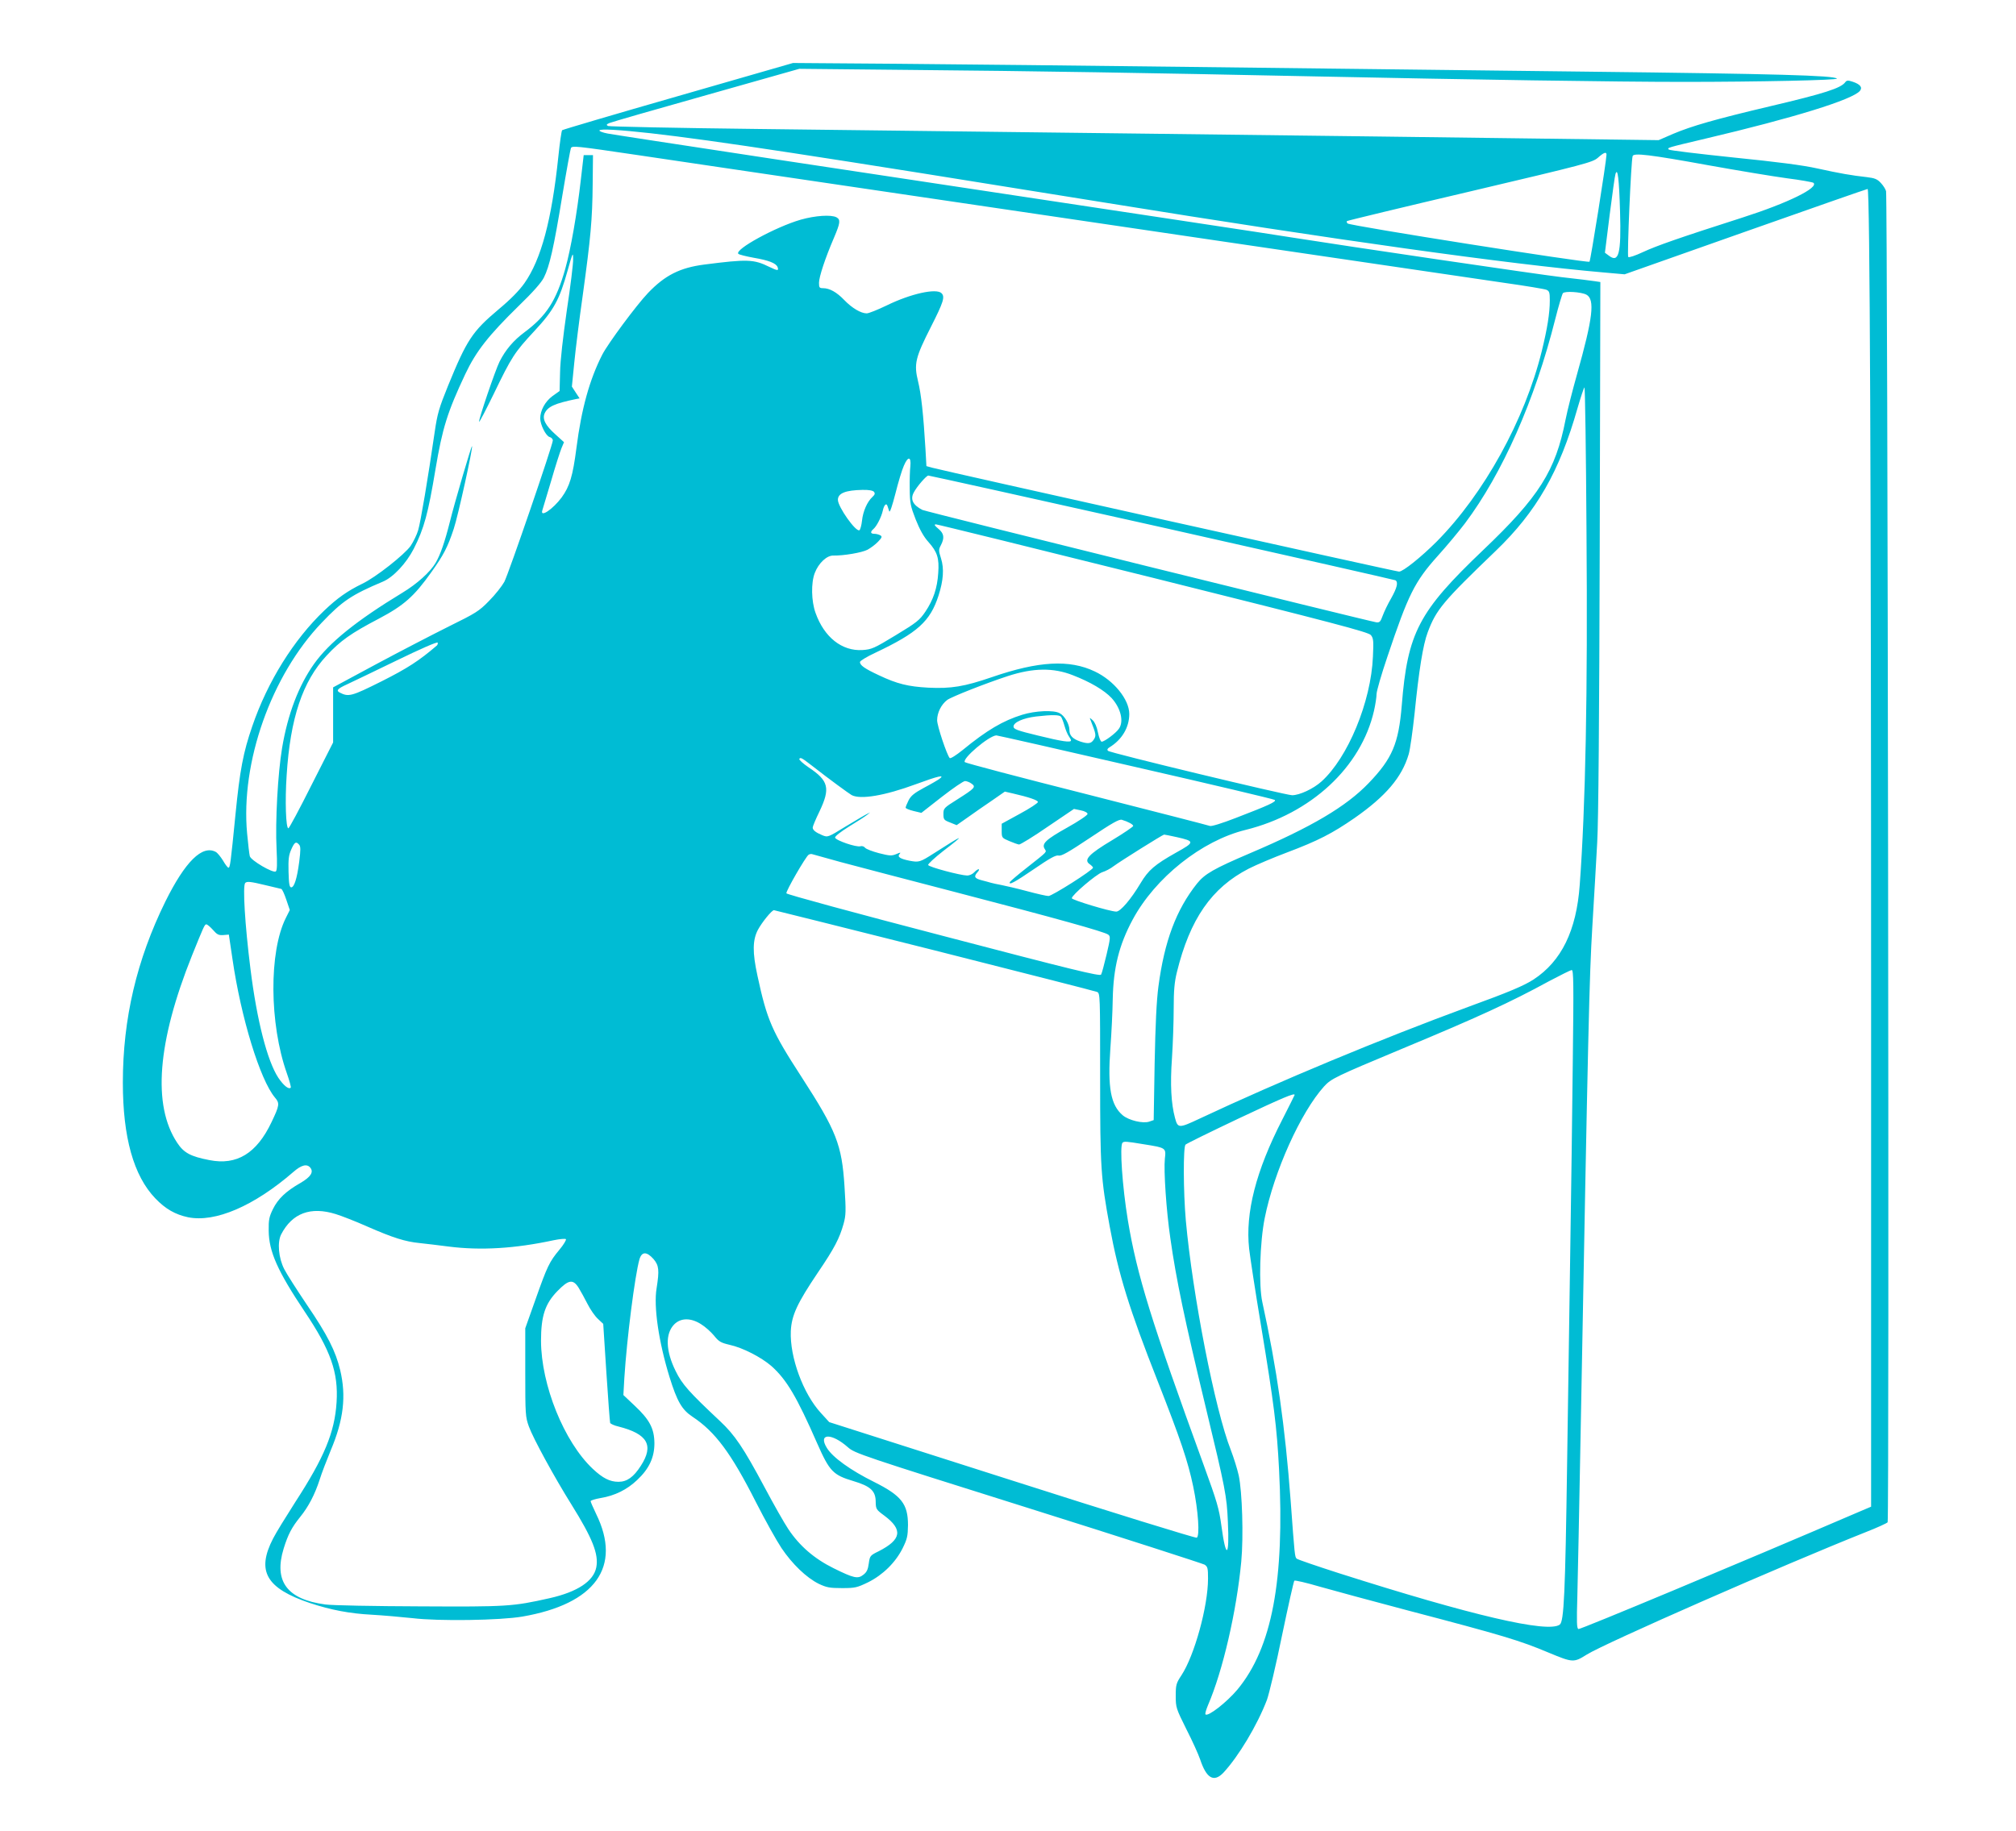
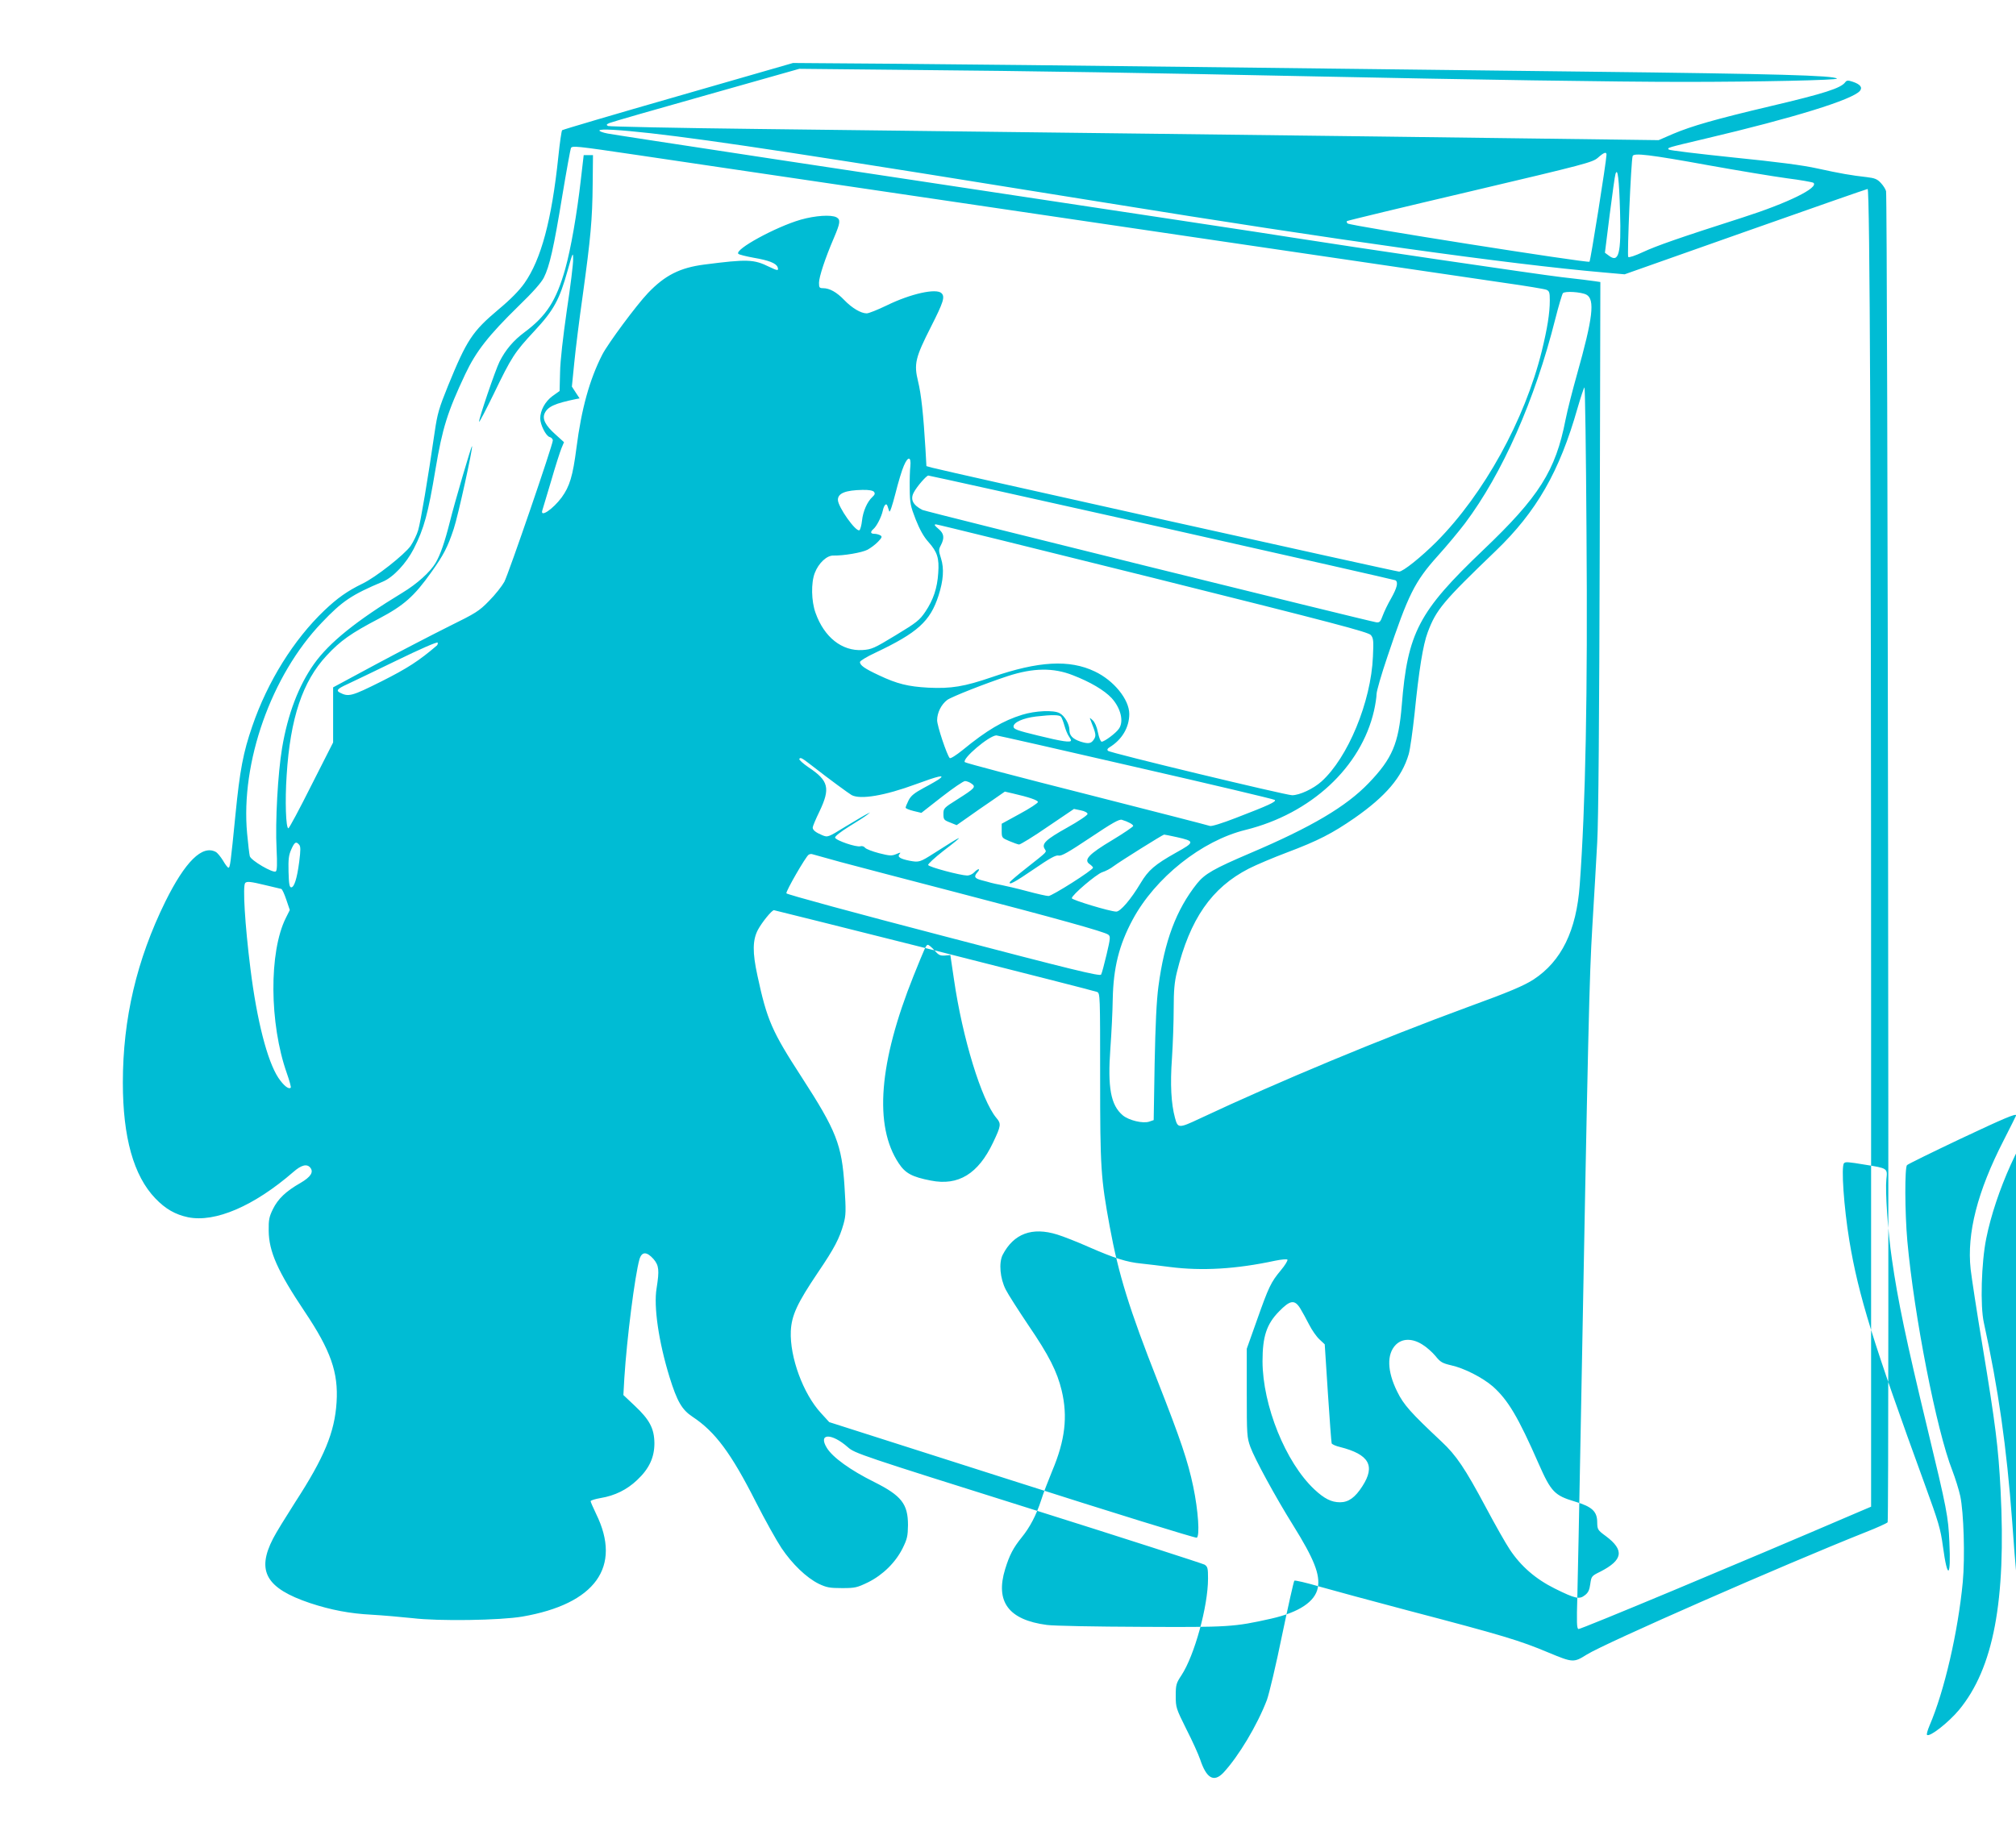
<svg xmlns="http://www.w3.org/2000/svg" version="1.0" width="1280pt" height="1163pt" viewBox="0 0 1280 1163" preserveAspectRatio="xMidYMid meet">
  <g transform="translate(0,1163) scale(0.1,-0.1)" fill="#00bcd4" stroke="none">
-     <path d="M4306 11020 c-401 -115 -733 -213 -737 -217 -4 -5 -15 -80 -24 -168 -42 -402 -109 -652 -215 -803 -34 -48 -88 -103 -166 -168 -165 -139 -200 -192 -319 -483 -58 -143 -68 -178 -85 -294 -43 -297 -90 -575 -105 -624 -8 -28 -30 -73 -48 -100 -39 -55 -222 -200 -307 -240 -94 -46 -157 -90 -241 -170 -194 -185 -360 -451 -457 -734 -58 -168 -79 -279 -107 -562 -31 -313 -34 -337 -45 -337 -4 0 -20 20 -34 45 -15 24 -35 49 -46 55 -86 46 -194 -61 -320 -315 -182 -370 -270 -744 -270 -1150 0 -347 68 -591 206 -735 64 -67 127 -103 208 -120 172 -35 419 71 669 288 50 44 86 53 107 27 23 -28 3 -59 -62 -97 -93 -53 -143 -101 -175 -166 -24 -49 -28 -68 -27 -137 1 -133 57 -258 229 -515 165 -246 214 -386 202 -575 -12 -191 -78 -350 -263 -635 -58 -91 -122 -194 -140 -230 -107 -207 -45 -316 234 -410 133 -44 254 -67 392 -74 69 -4 186 -14 260 -22 167 -20 555 -14 696 10 464 80 634 316 469 652 -19 40 -35 76 -35 81 0 5 29 14 64 20 90 15 167 53 231 114 77 72 110 144 110 234 -1 93 -30 149 -125 238 l-72 68 6 107 c16 254 67 652 96 755 15 50 46 50 89 2 35 -41 38 -71 20 -185 -20 -116 13 -341 82 -565 48 -154 78 -207 146 -252 144 -95 245 -231 403 -543 57 -112 130 -243 162 -291 68 -101 158 -188 237 -227 49 -23 68 -27 147 -27 84 0 95 3 166 37 94 47 174 126 219 216 29 59 33 77 34 147 0 134 -41 187 -215 274 -151 75 -263 156 -300 216 -58 94 29 97 134 4 43 -38 84 -52 1143 -385 604 -190 1108 -353 1121 -360 20 -13 22 -23 22 -89 0 -175 -86 -488 -169 -614 -33 -50 -36 -60 -36 -130 0 -74 2 -80 67 -211 38 -74 77 -161 88 -193 40 -121 87 -147 147 -85 96 103 215 301 277 463 14 39 58 223 96 410 39 187 74 343 78 347 4 4 77 -13 162 -38 85 -24 335 -92 555 -150 610 -160 715 -192 898 -269 154 -64 159 -64 242 -12 117 73 1245 568 1770 777 72 28 135 57 140 63 11 12 0 8404 -10 8453 -3 12 -17 35 -33 52 -23 25 -39 31 -88 37 -99 11 -173 24 -314 55 -94 21 -257 42 -535 70 -220 23 -404 45 -409 50 -12 12 -15 11 234 70 560 132 932 247 979 303 18 22 2 42 -46 58 -30 10 -38 9 -47 -3 -28 -38 -130 -71 -478 -153 -351 -83 -496 -125 -615 -175 l-92 -40 -763 10 c-420 6 -1496 19 -2393 30 -896 11 -2051 25 -2565 31 -514 6 -942 15 -950 19 -12 7 -9 11 10 19 14 6 291 86 615 177 l590 167 700 -7 c786 -7 1512 -19 2565 -41 1016 -21 1914 -35 2351 -35 470 0 982 11 972 21 -22 20 -380 30 -1588 44 -726 9 -1860 22 -2520 30 -660 8 -1497 17 -1860 20 l-660 5 -729 -210z m-176 -236 c413 -47 1024 -140 2900 -443 1445 -234 2553 -389 3150 -441 l135 -12 767 271 c422 149 771 271 776 271 14 0 22 -1820 22 -5220 l0 -3148 -87 -37 c-745 -320 -1760 -744 -1771 -740 -11 4 -12 41 -7 212 3 115 12 561 20 993 49 2652 56 2936 75 3255 11 182 25 422 31 535 8 133 13 794 16 1882 l4 1677 -33 5 c-18 3 -114 15 -213 26 -140 16 -1380 199 -1700 250 -33 6 -357 55 -720 110 -2058 310 -3587 542 -3637 552 -32 6 -55 15 -52 20 7 11 125 4 324 -18z m-80 -139 c206 -31 785 -116 1285 -190 501 -74 1599 -236 2440 -360 842 -124 1640 -241 1775 -261 135 -19 255 -39 268 -44 19 -8 22 -17 22 -67 0 -83 -16 -180 -51 -323 -108 -437 -367 -906 -667 -1209 -99 -99 -214 -191 -239 -191 -20 0 -2894 640 -2965 660 l-36 10 -6 108 c-13 218 -27 349 -47 430 -27 111 -18 150 82 347 79 156 90 190 67 213 -33 33 -196 -3 -349 -78 -56 -27 -113 -50 -126 -50 -37 0 -94 34 -143 85 -48 50 -93 75 -135 75 -22 0 -25 4 -25 34 0 37 39 156 95 286 40 94 43 115 16 130 -34 18 -135 11 -227 -15 -159 -46 -423 -190 -396 -217 5 -5 49 -16 98 -25 94 -16 141 -34 151 -59 9 -25 0 -24 -52 1 -99 49 -140 50 -413 15 -155 -20 -250 -68 -358 -181 -75 -79 -254 -321 -290 -391 -81 -159 -132 -343 -164 -592 -23 -179 -43 -245 -94 -315 -55 -74 -137 -130 -123 -83 3 9 28 94 56 187 27 94 57 187 66 209 l16 38 -54 49 c-64 57 -85 98 -69 134 20 43 64 63 200 91 l22 4 -25 38 -24 37 15 150 c8 83 32 276 54 430 50 363 61 480 63 705 l2 185 -30 0 -29 0 -18 -155 c-25 -220 -64 -442 -99 -567 -57 -202 -119 -299 -259 -403 -70 -52 -120 -111 -158 -186 -26 -51 -135 -371 -130 -382 2 -5 43 75 93 177 114 236 131 262 258 399 123 132 159 198 211 384 32 115 35 120 35 73 1 -28 -17 -174 -40 -325 -24 -167 -42 -322 -43 -394 l-3 -119 -45 -32 c-47 -35 -78 -91 -78 -143 1 -40 35 -109 59 -117 12 -3 21 -13 21 -22 0 -28 -281 -847 -308 -898 -15 -27 -58 -82 -97 -121 -64 -66 -85 -78 -255 -162 -102 -51 -309 -158 -460 -239 l-275 -148 0 -175 0 -175 -138 -272 c-75 -150 -141 -273 -146 -273 -16 0 -22 174 -11 337 23 363 101 596 254 760 87 94 155 142 331 234 159 84 224 141 334 296 77 108 103 157 142 275 27 80 123 517 116 525 -4 4 -112 -364 -141 -482 -32 -127 -60 -208 -90 -259 -34 -58 -118 -134 -211 -190 -293 -178 -465 -317 -561 -452 -98 -138 -167 -319 -203 -534 -27 -161 -44 -467 -35 -641 5 -98 3 -138 -5 -143 -18 -12 -158 70 -165 97 -3 12 -11 77 -17 144 -42 451 153 1004 474 1339 130 137 190 177 387 260 67 28 149 116 197 209 66 130 91 223 138 505 44 262 76 364 189 604 69 146 148 246 339 433 89 86 144 148 160 180 36 71 63 189 117 519 27 162 52 299 55 304 10 15 26 14 425 -45z m6150 3 c-1 -44 -101 -673 -108 -680 -10 -10 -1521 228 -1536 243 -5 5 -7 11 -4 15 3 3 355 88 781 188 738 174 778 185 812 214 38 34 55 40 55 20z m650 -68 c184 -33 407 -70 495 -82 88 -11 164 -25 169 -29 35 -31 -162 -128 -449 -220 -406 -130 -548 -180 -634 -220 -47 -22 -88 -36 -93 -31 -8 8 18 613 28 641 7 21 105 10 484 -59z m-564 -293 c8 -271 -8 -330 -73 -279 l-23 17 30 240 c17 132 33 249 37 260 14 45 23 -32 29 -238z m-214 -528 c56 -30 42 -147 -60 -509 -27 -96 -60 -224 -72 -285 -63 -324 -168 -490 -523 -828 -410 -391 -480 -524 -517 -987 -20 -242 -60 -337 -210 -493 -142 -148 -360 -278 -755 -446 -229 -98 -285 -130 -335 -192 -132 -166 -207 -366 -245 -654 -12 -91 -19 -238 -24 -489 l-6 -359 -29 -10 c-40 -13 -128 8 -167 40 -77 65 -97 176 -79 426 7 95 14 235 15 312 4 199 40 344 126 504 143 267 439 503 718 571 415 103 733 398 815 757 9 40 16 87 16 105 0 19 31 126 69 238 132 393 172 475 318 638 58 64 136 158 174 208 238 317 444 782 574 1299 21 83 43 156 48 163 12 15 116 8 149 -9z m1 -1506 c8 -1030 -6 -1738 -43 -2243 -21 -290 -116 -484 -293 -600 -60 -39 -156 -80 -412 -173 -553 -203 -1207 -475 -1709 -711 -132 -62 -138 -62 -156 6 -24 89 -31 211 -19 377 6 91 11 234 11 316 0 115 5 169 20 230 83 339 221 538 457 659 47 24 156 70 241 102 199 75 288 121 430 219 199 139 301 259 344 405 9 30 25 145 37 255 28 279 54 441 84 520 54 144 96 194 432 517 259 249 405 504 519 906 21 72 41 132 44 132 4 0 10 -413 13 -917z m-4293 416 c-3 -24 -5 -89 -4 -144 1 -91 5 -109 38 -194 26 -65 51 -110 81 -143 56 -63 69 -102 62 -197 -6 -96 -31 -170 -82 -246 -36 -53 -54 -68 -188 -149 -138 -84 -153 -90 -211 -94 -130 -8 -243 81 -298 236 -27 75 -29 191 -5 253 24 63 77 113 119 111 64 -1 179 18 216 37 20 11 50 33 67 51 25 26 27 33 15 40 -8 5 -25 10 -37 10 -27 0 -29 12 -7 31 20 17 50 75 59 116 8 37 23 52 30 29 3 -9 8 -24 11 -33 4 -11 19 35 39 112 18 72 42 152 54 178 26 61 47 59 41 -4z m1598 -388 c810 -182 1476 -333 1482 -336 19 -12 10 -48 -27 -114 -21 -36 -45 -86 -54 -111 -14 -38 -19 -44 -40 -42 -52 8 -2863 703 -2883 714 -60 31 -78 67 -54 111 19 37 80 107 92 107 7 0 675 -148 1484 -329z m-1829 226 c8 -11 6 -18 -10 -33 -33 -30 -60 -92 -66 -151 -3 -29 -11 -56 -16 -60 -22 -14 -137 148 -137 193 0 42 49 61 156 63 41 1 65 -4 73 -12z m1774 -547 c1153 -288 1365 -344 1381 -363 16 -20 18 -35 13 -137 -12 -287 -159 -642 -327 -793 -51 -46 -139 -87 -186 -87 -39 0 -1158 269 -1169 282 -7 7 -4 14 9 22 79 48 126 126 126 212 0 92 -98 213 -219 270 -161 77 -357 66 -653 -36 -175 -60 -259 -74 -403 -67 -129 7 -199 24 -315 79 -90 42 -120 63 -120 84 0 7 44 34 98 59 268 127 348 199 401 363 31 97 36 171 16 235 -16 50 -16 57 -1 85 24 47 20 74 -16 104 -25 21 -29 28 -15 28 9 0 630 -153 1380 -340z m-4549 -429 c-113 -97 -187 -145 -352 -228 -190 -95 -209 -100 -265 -71 -25 13 -13 25 46 52 29 13 169 81 312 150 152 74 261 122 264 115 2 -6 -1 -14 -5 -18z m4038 -189 c111 -43 199 -95 246 -145 58 -64 79 -149 46 -195 -19 -28 -92 -82 -109 -82 -7 0 -17 25 -24 59 -7 36 -20 65 -33 77 -21 19 -21 19 -13 -1 34 -86 36 -97 20 -121 -17 -27 -36 -29 -86 -13 -49 17 -69 38 -69 73 0 37 -30 90 -62 107 -37 21 -154 16 -238 -10 -122 -38 -223 -97 -378 -224 -41 -33 -77 -56 -82 -51 -18 19 -80 205 -80 240 0 48 26 100 64 129 27 20 245 106 386 152 160 52 288 54 412 5z m-75 -264 c5 -7 15 -33 22 -58 7 -25 19 -54 27 -65 8 -11 14 -23 14 -27 0 -15 -56 -7 -210 31 -133 32 -155 41 -155 57 0 27 61 54 143 64 104 12 149 11 159 -2z m474 -319 c481 -110 878 -204 883 -209 11 -11 -39 -34 -247 -114 -90 -35 -156 -55 -165 -51 -10 4 -361 94 -781 201 -420 106 -769 198 -775 204 -20 21 153 168 200 170 6 0 405 -90 885 -201z m-2051 5 c106 -83 227 -171 247 -183 56 -30 210 -4 408 69 141 52 188 63 150 34 -11 -8 -55 -34 -99 -57 -61 -33 -82 -50 -97 -79 -10 -21 -19 -41 -19 -47 0 -5 22 -14 50 -21 l50 -12 129 101 c72 56 138 101 148 101 10 0 29 -7 41 -16 30 -21 23 -29 -89 -100 -86 -54 -89 -57 -89 -93 0 -35 3 -39 42 -54 l42 -17 70 49 c39 28 108 76 154 107 l82 57 52 -12 c101 -23 158 -43 158 -54 0 -7 -52 -41 -115 -75 l-115 -63 0 -45 c0 -44 1 -45 48 -65 26 -11 54 -21 62 -22 9 0 91 50 182 113 l167 113 43 -9 c26 -5 43 -15 43 -23 0 -8 -58 -47 -130 -87 -134 -75 -163 -102 -142 -135 13 -22 22 -12 -113 -119 -58 -45 -106 -87 -108 -91 -9 -23 30 -2 153 82 102 70 139 90 156 86 18 -5 64 22 202 114 139 93 183 118 200 113 40 -12 71 -29 72 -39 0 -5 -60 -46 -133 -90 -149 -89 -184 -126 -143 -153 11 -8 21 -18 21 -22 0 -15 -260 -180 -283 -180 -12 0 -74 14 -137 31 -63 17 -137 34 -163 39 -26 5 -56 11 -65 14 -9 3 -36 10 -59 16 -46 12 -52 23 -26 52 9 10 12 18 6 18 -5 0 -18 -9 -28 -20 -10 -11 -30 -20 -44 -20 -44 1 -244 54 -248 67 -2 6 41 46 96 89 146 112 134 109 -58 -14 -91 -58 -96 -59 -156 -48 -59 12 -79 24 -64 42 10 12 7 12 -21 0 -29 -12 -42 -11 -109 6 -42 11 -81 26 -88 34 -7 9 -19 13 -30 10 -25 -8 -157 37 -161 55 -1 8 35 37 90 71 51 31 102 64 113 73 l20 16 -20 -10 c-11 -5 -72 -41 -135 -79 -114 -70 -114 -70 -149 -56 -43 18 -61 33 -61 49 0 7 19 53 43 102 70 147 59 195 -69 280 -35 24 -62 48 -59 54 8 11 15 7 85 -47z m2311 -450 c116 -26 116 -32 -3 -98 -137 -77 -177 -112 -226 -194 -62 -104 -129 -182 -155 -181 -41 1 -282 74 -282 85 0 20 155 152 193 165 20 6 53 23 72 38 43 32 313 201 321 201 4 0 40 -7 80 -16z m-5571 -49 c9 -11 9 -34 0 -106 -14 -108 -32 -164 -51 -164 -11 0 -15 22 -17 98 -2 80 1 106 17 142 21 48 31 54 51 30z m3436 -109 c93 -25 421 -111 729 -191 642 -167 947 -252 971 -270 15 -11 15 -20 -10 -126 -15 -63 -30 -120 -35 -128 -8 -12 -184 31 -1001 245 -546 142 -994 264 -997 271 -5 12 122 232 141 245 6 4 16 6 22 4 6 -2 87 -24 180 -50z m-3651 -147 c50 -12 95 -23 101 -24 6 -2 20 -33 32 -69 l22 -65 -25 -50 c-108 -215 -105 -672 6 -986 17 -48 28 -89 25 -92 -13 -13 -45 13 -79 63 -70 107 -136 363 -177 693 -35 279 -50 527 -33 544 11 11 33 9 128 -14z m4248 -414 c556 -141 1021 -259 1032 -264 20 -8 20 -17 20 -542 0 -576 4 -639 61 -949 56 -304 124 -523 304 -980 146 -372 192 -508 226 -670 32 -153 43 -317 22 -325 -8 -3 -537 160 -1174 364 l-1159 370 -53 58 c-113 123 -198 355 -191 520 5 100 40 176 172 372 106 156 137 217 163 309 15 55 16 80 6 237 -17 266 -51 353 -273 696 -188 290 -219 360 -280 644 -32 147 -31 225 3 290 25 47 88 125 102 125 3 0 462 -115 1019 -255z m-4581 130 c26 -30 36 -35 66 -33 l35 3 23 -155 c54 -373 175 -766 269 -879 32 -37 30 -50 -21 -157 -94 -198 -220 -276 -395 -241 -119 23 -162 46 -204 110 -158 238 -126 640 94 1189 74 183 80 198 91 198 6 0 25 -16 42 -35z m8634 -832 c-3 -318 -11 -857 -16 -1198 -5 -341 -14 -951 -20 -1355 -12 -832 -20 -1008 -47 -1027 -75 -55 -559 58 -1403 327 -140 45 -260 86 -267 92 -12 10 -13 21 -38 363 -36 481 -88 844 -180 1265 -24 106 -16 382 15 535 59 295 228 671 377 836 45 49 71 62 488 236 488 203 695 298 940 432 72 38 136 70 144 71 12 0 13 -84 7 -577z m-1766 -216 c0 -2 -36 -73 -79 -158 -167 -325 -235 -591 -210 -819 6 -52 39 -270 75 -485 83 -502 101 -646 115 -917 36 -705 -45 -1132 -264 -1397 -68 -81 -187 -174 -203 -158 -4 4 4 30 16 59 94 218 181 595 211 911 15 161 6 444 -16 547 -9 41 -32 114 -50 161 -101 256 -243 985 -286 1459 -16 182 -17 466 -2 481 7 7 158 81 335 165 282 133 358 165 358 151z m-961 -313 c145 -23 145 -23 137 -92 -8 -75 9 -331 35 -507 37 -261 91 -518 224 -1070 126 -522 134 -566 141 -728 11 -228 -12 -243 -41 -27 -15 111 -28 154 -112 385 -333 914 -424 1207 -482 1556 -35 213 -53 473 -34 492 9 10 24 9 132 -9z m-5127 -444 c36 -11 126 -46 200 -79 165 -72 241 -96 333 -105 39 -4 121 -14 183 -22 204 -26 421 -13 667 40 39 8 74 11 78 7 4 -4 -14 -35 -41 -67 -64 -77 -77 -104 -153 -319 l-64 -180 0 -280 c0 -267 1 -283 23 -344 27 -75 163 -324 270 -495 134 -215 174 -315 158 -399 -17 -88 -119 -156 -296 -196 -236 -53 -269 -55 -825 -52 -286 1 -556 6 -599 12 -243 32 -329 147 -265 355 28 90 51 134 105 201 52 64 93 142 124 238 12 39 44 122 70 185 82 194 99 345 60 509 -29 121 -81 224 -212 416 -63 94 -128 195 -143 225 -37 72 -45 171 -20 221 70 135 187 179 347 129z m1542 -468 c13 -21 38 -67 56 -102 18 -36 48 -79 67 -96 l33 -31 20 -309 c11 -170 22 -314 24 -320 3 -6 26 -17 53 -23 185 -47 226 -119 142 -249 -46 -72 -88 -102 -142 -102 -55 0 -100 23 -163 82 -183 172 -328 533 -329 813 0 158 26 236 104 316 71 73 99 78 135 21z m777 -231 c25 -15 62 -48 82 -72 31 -39 44 -46 99 -59 83 -18 200 -78 266 -135 96 -86 160 -193 291 -492 78 -177 101 -200 228 -238 111 -33 143 -63 143 -133 1 -45 3 -49 55 -87 119 -89 109 -152 -36 -226 -55 -27 -56 -29 -63 -78 -5 -38 -13 -55 -34 -71 -35 -28 -60 -23 -191 42 -121 60 -215 141 -286 248 -25 37 -93 157 -151 266 -134 251 -189 332 -282 419 -197 185 -241 234 -282 318 -64 129 -67 238 -9 297 42 42 106 42 170 1z" />
+     <path d="M4306 11020 c-401 -115 -733 -213 -737 -217 -4 -5 -15 -80 -24 -168 -42 -402 -109 -652 -215 -803 -34 -48 -88 -103 -166 -168 -165 -139 -200 -192 -319 -483 -58 -143 -68 -178 -85 -294 -43 -297 -90 -575 -105 -624 -8 -28 -30 -73 -48 -100 -39 -55 -222 -200 -307 -240 -94 -46 -157 -90 -241 -170 -194 -185 -360 -451 -457 -734 -58 -168 -79 -279 -107 -562 -31 -313 -34 -337 -45 -337 -4 0 -20 20 -34 45 -15 24 -35 49 -46 55 -86 46 -194 -61 -320 -315 -182 -370 -270 -744 -270 -1150 0 -347 68 -591 206 -735 64 -67 127 -103 208 -120 172 -35 419 71 669 288 50 44 86 53 107 27 23 -28 3 -59 -62 -97 -93 -53 -143 -101 -175 -166 -24 -49 -28 -68 -27 -137 1 -133 57 -258 229 -515 165 -246 214 -386 202 -575 -12 -191 -78 -350 -263 -635 -58 -91 -122 -194 -140 -230 -107 -207 -45 -316 234 -410 133 -44 254 -67 392 -74 69 -4 186 -14 260 -22 167 -20 555 -14 696 10 464 80 634 316 469 652 -19 40 -35 76 -35 81 0 5 29 14 64 20 90 15 167 53 231 114 77 72 110 144 110 234 -1 93 -30 149 -125 238 l-72 68 6 107 c16 254 67 652 96 755 15 50 46 50 89 2 35 -41 38 -71 20 -185 -20 -116 13 -341 82 -565 48 -154 78 -207 146 -252 144 -95 245 -231 403 -543 57 -112 130 -243 162 -291 68 -101 158 -188 237 -227 49 -23 68 -27 147 -27 84 0 95 3 166 37 94 47 174 126 219 216 29 59 33 77 34 147 0 134 -41 187 -215 274 -151 75 -263 156 -300 216 -58 94 29 97 134 4 43 -38 84 -52 1143 -385 604 -190 1108 -353 1121 -360 20 -13 22 -23 22 -89 0 -175 -86 -488 -169 -614 -33 -50 -36 -60 -36 -130 0 -74 2 -80 67 -211 38 -74 77 -161 88 -193 40 -121 87 -147 147 -85 96 103 215 301 277 463 14 39 58 223 96 410 39 187 74 343 78 347 4 4 77 -13 162 -38 85 -24 335 -92 555 -150 610 -160 715 -192 898 -269 154 -64 159 -64 242 -12 117 73 1245 568 1770 777 72 28 135 57 140 63 11 12 0 8404 -10 8453 -3 12 -17 35 -33 52 -23 25 -39 31 -88 37 -99 11 -173 24 -314 55 -94 21 -257 42 -535 70 -220 23 -404 45 -409 50 -12 12 -15 11 234 70 560 132 932 247 979 303 18 22 2 42 -46 58 -30 10 -38 9 -47 -3 -28 -38 -130 -71 -478 -153 -351 -83 -496 -125 -615 -175 l-92 -40 -763 10 c-420 6 -1496 19 -2393 30 -896 11 -2051 25 -2565 31 -514 6 -942 15 -950 19 -12 7 -9 11 10 19 14 6 291 86 615 177 l590 167 700 -7 c786 -7 1512 -19 2565 -41 1016 -21 1914 -35 2351 -35 470 0 982 11 972 21 -22 20 -380 30 -1588 44 -726 9 -1860 22 -2520 30 -660 8 -1497 17 -1860 20 l-660 5 -729 -210z m-176 -236 c413 -47 1024 -140 2900 -443 1445 -234 2553 -389 3150 -441 l135 -12 767 271 c422 149 771 271 776 271 14 0 22 -1820 22 -5220 l0 -3148 -87 -37 c-745 -320 -1760 -744 -1771 -740 -11 4 -12 41 -7 212 3 115 12 561 20 993 49 2652 56 2936 75 3255 11 182 25 422 31 535 8 133 13 794 16 1882 l4 1677 -33 5 c-18 3 -114 15 -213 26 -140 16 -1380 199 -1700 250 -33 6 -357 55 -720 110 -2058 310 -3587 542 -3637 552 -32 6 -55 15 -52 20 7 11 125 4 324 -18z m-80 -139 c206 -31 785 -116 1285 -190 501 -74 1599 -236 2440 -360 842 -124 1640 -241 1775 -261 135 -19 255 -39 268 -44 19 -8 22 -17 22 -67 0 -83 -16 -180 -51 -323 -108 -437 -367 -906 -667 -1209 -99 -99 -214 -191 -239 -191 -20 0 -2894 640 -2965 660 l-36 10 -6 108 c-13 218 -27 349 -47 430 -27 111 -18 150 82 347 79 156 90 190 67 213 -33 33 -196 -3 -349 -78 -56 -27 -113 -50 -126 -50 -37 0 -94 34 -143 85 -48 50 -93 75 -135 75 -22 0 -25 4 -25 34 0 37 39 156 95 286 40 94 43 115 16 130 -34 18 -135 11 -227 -15 -159 -46 -423 -190 -396 -217 5 -5 49 -16 98 -25 94 -16 141 -34 151 -59 9 -25 0 -24 -52 1 -99 49 -140 50 -413 15 -155 -20 -250 -68 -358 -181 -75 -79 -254 -321 -290 -391 -81 -159 -132 -343 -164 -592 -23 -179 -43 -245 -94 -315 -55 -74 -137 -130 -123 -83 3 9 28 94 56 187 27 94 57 187 66 209 l16 38 -54 49 c-64 57 -85 98 -69 134 20 43 64 63 200 91 l22 4 -25 38 -24 37 15 150 c8 83 32 276 54 430 50 363 61 480 63 705 l2 185 -30 0 -29 0 -18 -155 c-25 -220 -64 -442 -99 -567 -57 -202 -119 -299 -259 -403 -70 -52 -120 -111 -158 -186 -26 -51 -135 -371 -130 -382 2 -5 43 75 93 177 114 236 131 262 258 399 123 132 159 198 211 384 32 115 35 120 35 73 1 -28 -17 -174 -40 -325 -24 -167 -42 -322 -43 -394 l-3 -119 -45 -32 c-47 -35 -78 -91 -78 -143 1 -40 35 -109 59 -117 12 -3 21 -13 21 -22 0 -28 -281 -847 -308 -898 -15 -27 -58 -82 -97 -121 -64 -66 -85 -78 -255 -162 -102 -51 -309 -158 -460 -239 l-275 -148 0 -175 0 -175 -138 -272 c-75 -150 -141 -273 -146 -273 -16 0 -22 174 -11 337 23 363 101 596 254 760 87 94 155 142 331 234 159 84 224 141 334 296 77 108 103 157 142 275 27 80 123 517 116 525 -4 4 -112 -364 -141 -482 -32 -127 -60 -208 -90 -259 -34 -58 -118 -134 -211 -190 -293 -178 -465 -317 -561 -452 -98 -138 -167 -319 -203 -534 -27 -161 -44 -467 -35 -641 5 -98 3 -138 -5 -143 -18 -12 -158 70 -165 97 -3 12 -11 77 -17 144 -42 451 153 1004 474 1339 130 137 190 177 387 260 67 28 149 116 197 209 66 130 91 223 138 505 44 262 76 364 189 604 69 146 148 246 339 433 89 86 144 148 160 180 36 71 63 189 117 519 27 162 52 299 55 304 10 15 26 14 425 -45z m6150 3 c-1 -44 -101 -673 -108 -680 -10 -10 -1521 228 -1536 243 -5 5 -7 11 -4 15 3 3 355 88 781 188 738 174 778 185 812 214 38 34 55 40 55 20z m650 -68 c184 -33 407 -70 495 -82 88 -11 164 -25 169 -29 35 -31 -162 -128 -449 -220 -406 -130 -548 -180 -634 -220 -47 -22 -88 -36 -93 -31 -8 8 18 613 28 641 7 21 105 10 484 -59z m-564 -293 c8 -271 -8 -330 -73 -279 l-23 17 30 240 c17 132 33 249 37 260 14 45 23 -32 29 -238z m-214 -528 c56 -30 42 -147 -60 -509 -27 -96 -60 -224 -72 -285 -63 -324 -168 -490 -523 -828 -410 -391 -480 -524 -517 -987 -20 -242 -60 -337 -210 -493 -142 -148 -360 -278 -755 -446 -229 -98 -285 -130 -335 -192 -132 -166 -207 -366 -245 -654 -12 -91 -19 -238 -24 -489 l-6 -359 -29 -10 c-40 -13 -128 8 -167 40 -77 65 -97 176 -79 426 7 95 14 235 15 312 4 199 40 344 126 504 143 267 439 503 718 571 415 103 733 398 815 757 9 40 16 87 16 105 0 19 31 126 69 238 132 393 172 475 318 638 58 64 136 158 174 208 238 317 444 782 574 1299 21 83 43 156 48 163 12 15 116 8 149 -9z m1 -1506 c8 -1030 -6 -1738 -43 -2243 -21 -290 -116 -484 -293 -600 -60 -39 -156 -80 -412 -173 -553 -203 -1207 -475 -1709 -711 -132 -62 -138 -62 -156 6 -24 89 -31 211 -19 377 6 91 11 234 11 316 0 115 5 169 20 230 83 339 221 538 457 659 47 24 156 70 241 102 199 75 288 121 430 219 199 139 301 259 344 405 9 30 25 145 37 255 28 279 54 441 84 520 54 144 96 194 432 517 259 249 405 504 519 906 21 72 41 132 44 132 4 0 10 -413 13 -917z m-4293 416 c-3 -24 -5 -89 -4 -144 1 -91 5 -109 38 -194 26 -65 51 -110 81 -143 56 -63 69 -102 62 -197 -6 -96 -31 -170 -82 -246 -36 -53 -54 -68 -188 -149 -138 -84 -153 -90 -211 -94 -130 -8 -243 81 -298 236 -27 75 -29 191 -5 253 24 63 77 113 119 111 64 -1 179 18 216 37 20 11 50 33 67 51 25 26 27 33 15 40 -8 5 -25 10 -37 10 -27 0 -29 12 -7 31 20 17 50 75 59 116 8 37 23 52 30 29 3 -9 8 -24 11 -33 4 -11 19 35 39 112 18 72 42 152 54 178 26 61 47 59 41 -4z m1598 -388 c810 -182 1476 -333 1482 -336 19 -12 10 -48 -27 -114 -21 -36 -45 -86 -54 -111 -14 -38 -19 -44 -40 -42 -52 8 -2863 703 -2883 714 -60 31 -78 67 -54 111 19 37 80 107 92 107 7 0 675 -148 1484 -329z m-1829 226 c8 -11 6 -18 -10 -33 -33 -30 -60 -92 -66 -151 -3 -29 -11 -56 -16 -60 -22 -14 -137 148 -137 193 0 42 49 61 156 63 41 1 65 -4 73 -12z m1774 -547 c1153 -288 1365 -344 1381 -363 16 -20 18 -35 13 -137 -12 -287 -159 -642 -327 -793 -51 -46 -139 -87 -186 -87 -39 0 -1158 269 -1169 282 -7 7 -4 14 9 22 79 48 126 126 126 212 0 92 -98 213 -219 270 -161 77 -357 66 -653 -36 -175 -60 -259 -74 -403 -67 -129 7 -199 24 -315 79 -90 42 -120 63 -120 84 0 7 44 34 98 59 268 127 348 199 401 363 31 97 36 171 16 235 -16 50 -16 57 -1 85 24 47 20 74 -16 104 -25 21 -29 28 -15 28 9 0 630 -153 1380 -340z m-4549 -429 c-113 -97 -187 -145 -352 -228 -190 -95 -209 -100 -265 -71 -25 13 -13 25 46 52 29 13 169 81 312 150 152 74 261 122 264 115 2 -6 -1 -14 -5 -18z m4038 -189 c111 -43 199 -95 246 -145 58 -64 79 -149 46 -195 -19 -28 -92 -82 -109 -82 -7 0 -17 25 -24 59 -7 36 -20 65 -33 77 -21 19 -21 19 -13 -1 34 -86 36 -97 20 -121 -17 -27 -36 -29 -86 -13 -49 17 -69 38 -69 73 0 37 -30 90 -62 107 -37 21 -154 16 -238 -10 -122 -38 -223 -97 -378 -224 -41 -33 -77 -56 -82 -51 -18 19 -80 205 -80 240 0 48 26 100 64 129 27 20 245 106 386 152 160 52 288 54 412 5z m-75 -264 c5 -7 15 -33 22 -58 7 -25 19 -54 27 -65 8 -11 14 -23 14 -27 0 -15 -56 -7 -210 31 -133 32 -155 41 -155 57 0 27 61 54 143 64 104 12 149 11 159 -2z m474 -319 c481 -110 878 -204 883 -209 11 -11 -39 -34 -247 -114 -90 -35 -156 -55 -165 -51 -10 4 -361 94 -781 201 -420 106 -769 198 -775 204 -20 21 153 168 200 170 6 0 405 -90 885 -201z m-2051 5 c106 -83 227 -171 247 -183 56 -30 210 -4 408 69 141 52 188 63 150 34 -11 -8 -55 -34 -99 -57 -61 -33 -82 -50 -97 -79 -10 -21 -19 -41 -19 -47 0 -5 22 -14 50 -21 l50 -12 129 101 c72 56 138 101 148 101 10 0 29 -7 41 -16 30 -21 23 -29 -89 -100 -86 -54 -89 -57 -89 -93 0 -35 3 -39 42 -54 l42 -17 70 49 c39 28 108 76 154 107 l82 57 52 -12 c101 -23 158 -43 158 -54 0 -7 -52 -41 -115 -75 l-115 -63 0 -45 c0 -44 1 -45 48 -65 26 -11 54 -21 62 -22 9 0 91 50 182 113 l167 113 43 -9 c26 -5 43 -15 43 -23 0 -8 -58 -47 -130 -87 -134 -75 -163 -102 -142 -135 13 -22 22 -12 -113 -119 -58 -45 -106 -87 -108 -91 -9 -23 30 -2 153 82 102 70 139 90 156 86 18 -5 64 22 202 114 139 93 183 118 200 113 40 -12 71 -29 72 -39 0 -5 -60 -46 -133 -90 -149 -89 -184 -126 -143 -153 11 -8 21 -18 21 -22 0 -15 -260 -180 -283 -180 -12 0 -74 14 -137 31 -63 17 -137 34 -163 39 -26 5 -56 11 -65 14 -9 3 -36 10 -59 16 -46 12 -52 23 -26 52 9 10 12 18 6 18 -5 0 -18 -9 -28 -20 -10 -11 -30 -20 -44 -20 -44 1 -244 54 -248 67 -2 6 41 46 96 89 146 112 134 109 -58 -14 -91 -58 -96 -59 -156 -48 -59 12 -79 24 -64 42 10 12 7 12 -21 0 -29 -12 -42 -11 -109 6 -42 11 -81 26 -88 34 -7 9 -19 13 -30 10 -25 -8 -157 37 -161 55 -1 8 35 37 90 71 51 31 102 64 113 73 l20 16 -20 -10 c-11 -5 -72 -41 -135 -79 -114 -70 -114 -70 -149 -56 -43 18 -61 33 -61 49 0 7 19 53 43 102 70 147 59 195 -69 280 -35 24 -62 48 -59 54 8 11 15 7 85 -47z m2311 -450 c116 -26 116 -32 -3 -98 -137 -77 -177 -112 -226 -194 -62 -104 -129 -182 -155 -181 -41 1 -282 74 -282 85 0 20 155 152 193 165 20 6 53 23 72 38 43 32 313 201 321 201 4 0 40 -7 80 -16z m-5571 -49 c9 -11 9 -34 0 -106 -14 -108 -32 -164 -51 -164 -11 0 -15 22 -17 98 -2 80 1 106 17 142 21 48 31 54 51 30z m3436 -109 c93 -25 421 -111 729 -191 642 -167 947 -252 971 -270 15 -11 15 -20 -10 -126 -15 -63 -30 -120 -35 -128 -8 -12 -184 31 -1001 245 -546 142 -994 264 -997 271 -5 12 122 232 141 245 6 4 16 6 22 4 6 -2 87 -24 180 -50z m-3651 -147 c50 -12 95 -23 101 -24 6 -2 20 -33 32 -69 l22 -65 -25 -50 c-108 -215 -105 -672 6 -986 17 -48 28 -89 25 -92 -13 -13 -45 13 -79 63 -70 107 -136 363 -177 693 -35 279 -50 527 -33 544 11 11 33 9 128 -14z m4248 -414 c556 -141 1021 -259 1032 -264 20 -8 20 -17 20 -542 0 -576 4 -639 61 -949 56 -304 124 -523 304 -980 146 -372 192 -508 226 -670 32 -153 43 -317 22 -325 -8 -3 -537 160 -1174 364 l-1159 370 -53 58 c-113 123 -198 355 -191 520 5 100 40 176 172 372 106 156 137 217 163 309 15 55 16 80 6 237 -17 266 -51 353 -273 696 -188 290 -219 360 -280 644 -32 147 -31 225 3 290 25 47 88 125 102 125 3 0 462 -115 1019 -255z c26 -30 36 -35 66 -33 l35 3 23 -155 c54 -373 175 -766 269 -879 32 -37 30 -50 -21 -157 -94 -198 -220 -276 -395 -241 -119 23 -162 46 -204 110 -158 238 -126 640 94 1189 74 183 80 198 91 198 6 0 25 -16 42 -35z m8634 -832 c-3 -318 -11 -857 -16 -1198 -5 -341 -14 -951 -20 -1355 -12 -832 -20 -1008 -47 -1027 -75 -55 -559 58 -1403 327 -140 45 -260 86 -267 92 -12 10 -13 21 -38 363 -36 481 -88 844 -180 1265 -24 106 -16 382 15 535 59 295 228 671 377 836 45 49 71 62 488 236 488 203 695 298 940 432 72 38 136 70 144 71 12 0 13 -84 7 -577z m-1766 -216 c0 -2 -36 -73 -79 -158 -167 -325 -235 -591 -210 -819 6 -52 39 -270 75 -485 83 -502 101 -646 115 -917 36 -705 -45 -1132 -264 -1397 -68 -81 -187 -174 -203 -158 -4 4 4 30 16 59 94 218 181 595 211 911 15 161 6 444 -16 547 -9 41 -32 114 -50 161 -101 256 -243 985 -286 1459 -16 182 -17 466 -2 481 7 7 158 81 335 165 282 133 358 165 358 151z m-961 -313 c145 -23 145 -23 137 -92 -8 -75 9 -331 35 -507 37 -261 91 -518 224 -1070 126 -522 134 -566 141 -728 11 -228 -12 -243 -41 -27 -15 111 -28 154 -112 385 -333 914 -424 1207 -482 1556 -35 213 -53 473 -34 492 9 10 24 9 132 -9z m-5127 -444 c36 -11 126 -46 200 -79 165 -72 241 -96 333 -105 39 -4 121 -14 183 -22 204 -26 421 -13 667 40 39 8 74 11 78 7 4 -4 -14 -35 -41 -67 -64 -77 -77 -104 -153 -319 l-64 -180 0 -280 c0 -267 1 -283 23 -344 27 -75 163 -324 270 -495 134 -215 174 -315 158 -399 -17 -88 -119 -156 -296 -196 -236 -53 -269 -55 -825 -52 -286 1 -556 6 -599 12 -243 32 -329 147 -265 355 28 90 51 134 105 201 52 64 93 142 124 238 12 39 44 122 70 185 82 194 99 345 60 509 -29 121 -81 224 -212 416 -63 94 -128 195 -143 225 -37 72 -45 171 -20 221 70 135 187 179 347 129z m1542 -468 c13 -21 38 -67 56 -102 18 -36 48 -79 67 -96 l33 -31 20 -309 c11 -170 22 -314 24 -320 3 -6 26 -17 53 -23 185 -47 226 -119 142 -249 -46 -72 -88 -102 -142 -102 -55 0 -100 23 -163 82 -183 172 -328 533 -329 813 0 158 26 236 104 316 71 73 99 78 135 21z m777 -231 c25 -15 62 -48 82 -72 31 -39 44 -46 99 -59 83 -18 200 -78 266 -135 96 -86 160 -193 291 -492 78 -177 101 -200 228 -238 111 -33 143 -63 143 -133 1 -45 3 -49 55 -87 119 -89 109 -152 -36 -226 -55 -27 -56 -29 -63 -78 -5 -38 -13 -55 -34 -71 -35 -28 -60 -23 -191 42 -121 60 -215 141 -286 248 -25 37 -93 157 -151 266 -134 251 -189 332 -282 419 -197 185 -241 234 -282 318 -64 129 -67 238 -9 297 42 42 106 42 170 1z" />
  </g>
</svg>